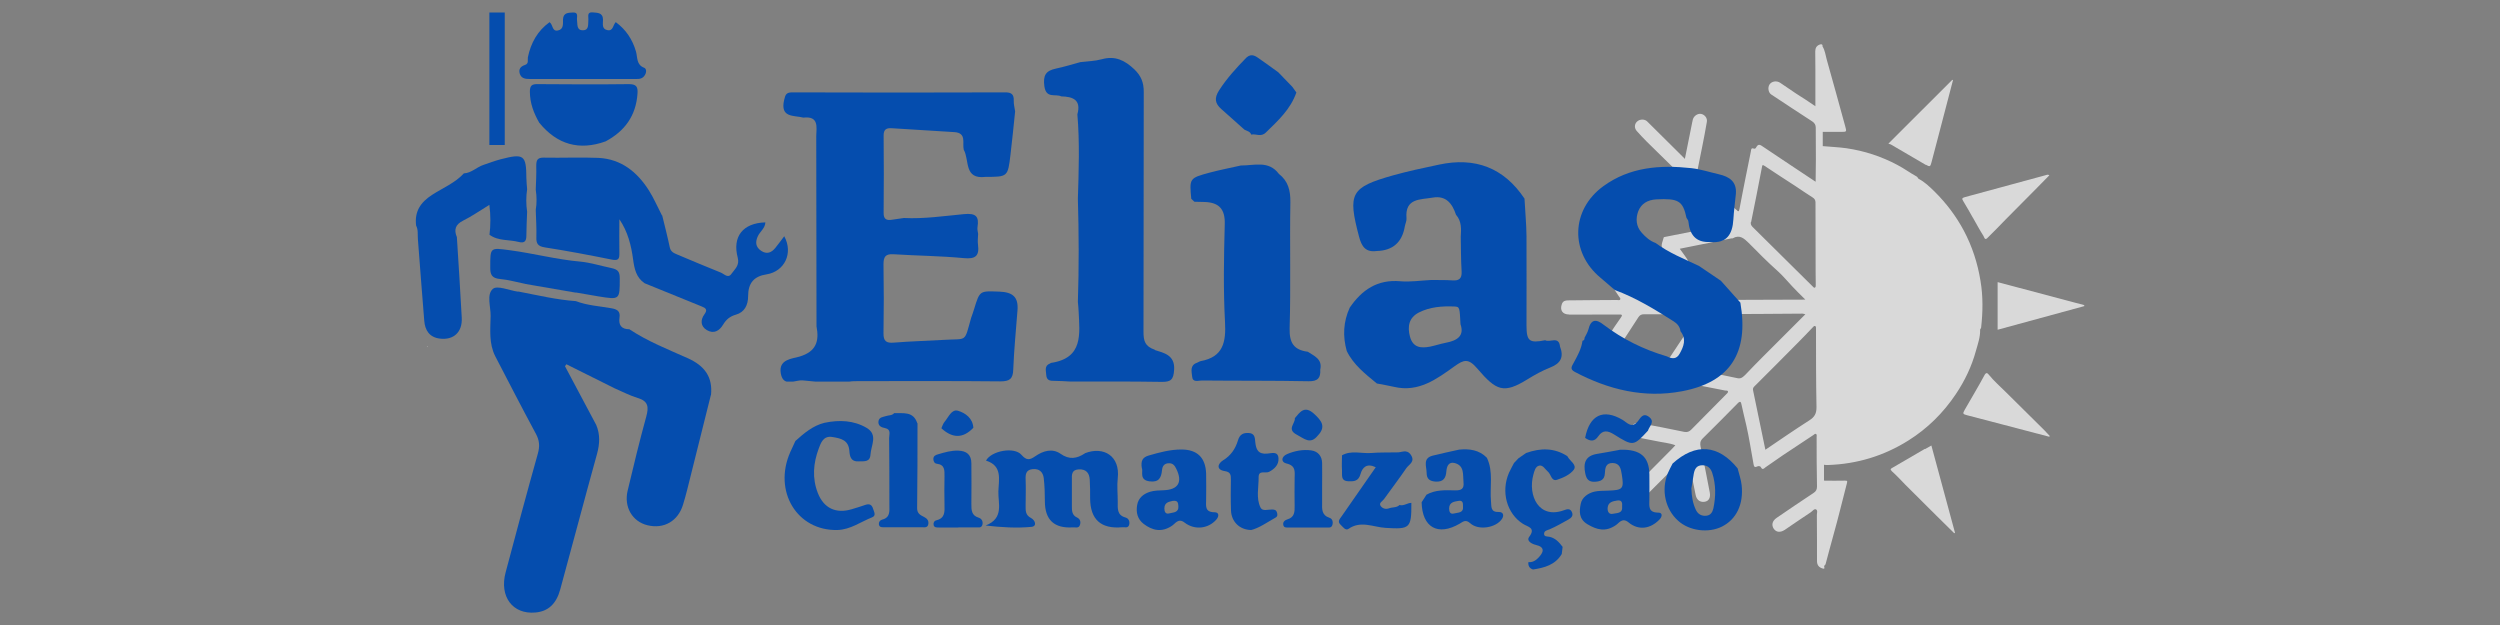
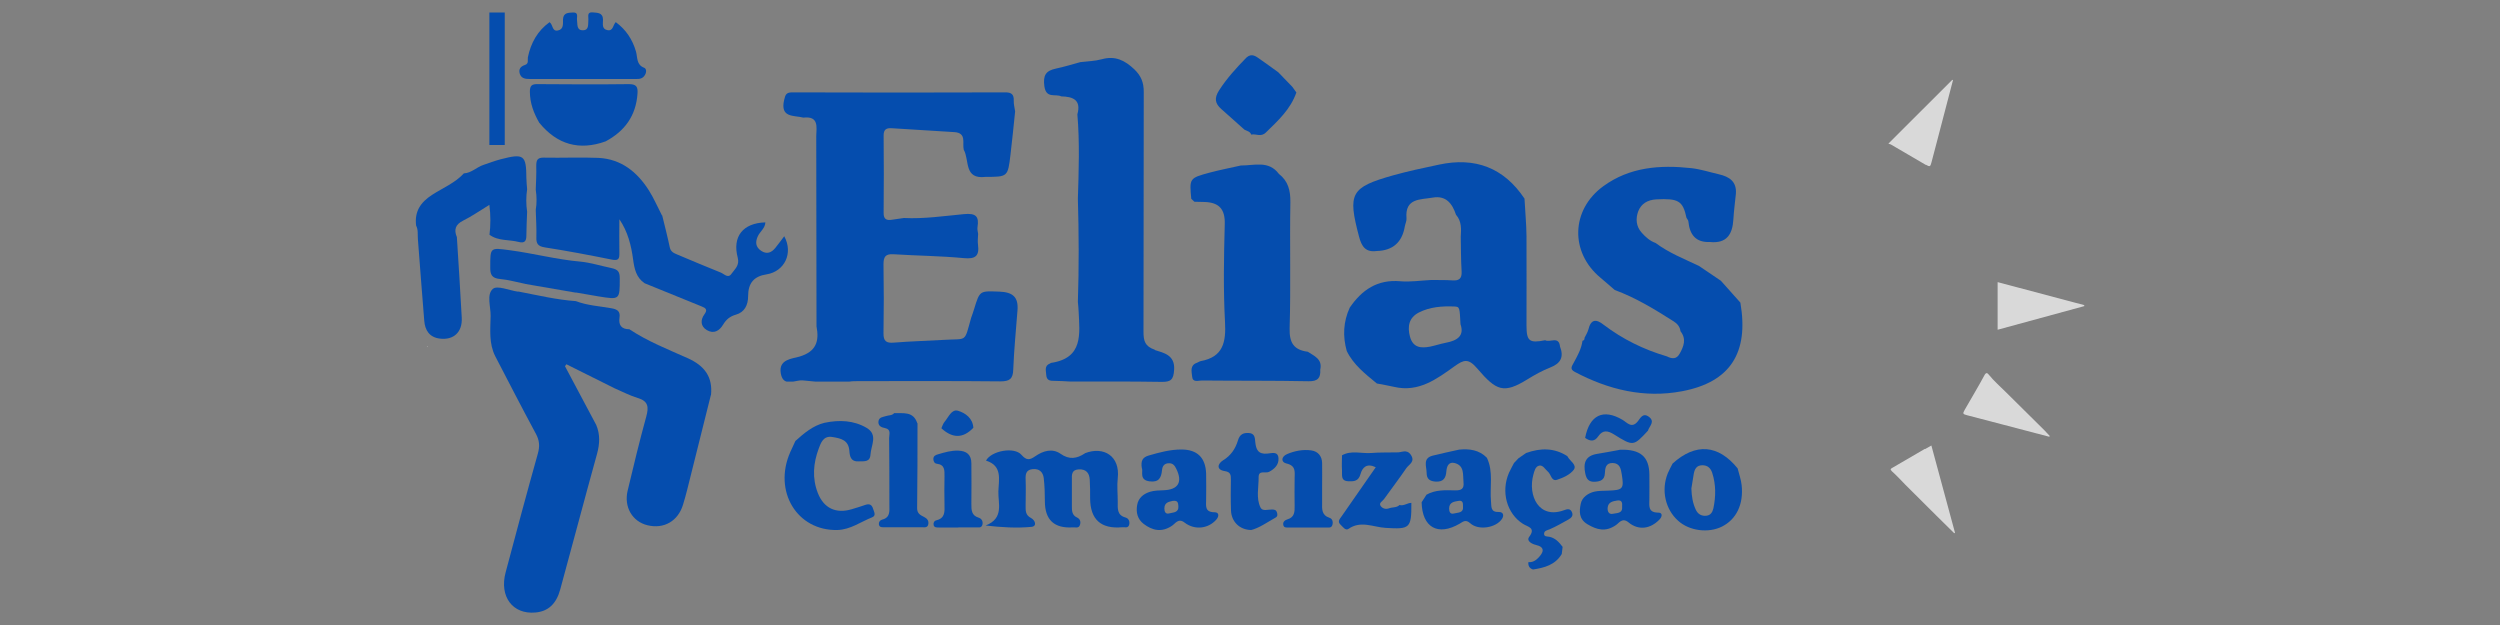
<svg xmlns="http://www.w3.org/2000/svg" version="1.1" viewBox="0 0 200 50">
  <rect x="0" y="0" width="200" height="50" fill="#808080" stroke="none" />
  <defs>
    <style>
      .cls-1 {
        fill: #054dae;
      }

      .cls-2 {
        fill: #fdfdfe;
      }

      .cls-3 {
        fill: #d9d9d9;
      }
    </style>
  </defs>
  <g>
    <g id="Camada_1">
      <g>
        <g>
-           <path class="cls-3" d="M125.5,25.17c1.35,0,2.69,0,4.04-.01.08,0,.18-.02.21.06.02.04-.04.12-.07.17-.18.26-.36.52-.54.78-.41.62-.81,1.24-1.21,1.86-.17.27-.1.65.13.8.27.18.65.13.83-.14.09-.13.18-.26.27-.39.64-.97,1.28-1.94,1.91-2.92.11-.17.24-.24.45-.24.92.01,1.85,0,2.77,0,.51,0,1.02,0,1.59,0-.95,1.43-1.87,2.8-2.77,4.17-.13.2-.37.43.04.61.04.02.09.08.08.1-.16.42.21.32.38.35,1.46.3,2.92.58,4.39.87.08.02.22-.03.24.09.01.08-.08.15-.15.22-.93.93-1.86,1.87-2.78,2.81-.16.16-.32.24-.57.19-1.17-.25-2.34-.47-3.52-.69-.4-.08-.67.08-.73.42-.07.38.1.63.5.71.51.11,1.02.19,1.53.3.49.11,1,.14,1.51.33-.11.12-.19.21-.28.3-.87.88-1.75,1.76-2.62,2.64-.28.29-.32.62-.1.84.27.27.61.28.91-.01.93-.92,1.86-1.86,2.78-2.79.07-.07.13-.19.24-.16.06.02.08.15.1.24.19.97.39,1.94.59,2.91.08.41.36.61.73.55.32-.05.48-.33.4-.75-.23-1.22-.47-2.43-.73-3.64-.06-.27-.04-.47.16-.67.95-.94,1.89-1.88,2.83-2.84.18-.18.24-.07.27.08.12.58.27,1.16.4,1.73.23,1.01.38,2.04.57,3.06.03.15.04.33.29.21.08-.04.24-.07.31.07.12.23.24.09.35,0,.47-.32.93-.65,1.4-.97.81-.54,1.62-1.07,2.43-1.61.07-.04.12-.12.2-.1.11.04.07.15.07.24,0,1.32,0,2.64.03,3.96,0,.25-.07.39-.28.53-.99.65-1.97,1.32-2.95,1.99-.35.24-.43.57-.23.87.2.29.52.32.88.09.69-.46,1.37-.95,2.07-1.4.14-.09.28-.31.43-.24.17.09.05.33.07.5,0,.08,0,.16,0,.24,0,1.13.02,2.26.01,3.39,0,.33.15.51.45.6.2.06.14-.07.12-.17,0-.02.01-.04.02-.07.07-.03.09-.09.11-.16.21-.75.39-1.51.61-2.26.39-1.38.72-2.77,1.08-4.15.05-.2.04-.22-.17-.22-.55.02-1.11,0-1.66,0,0-.42,0-.85,0-1.27.11.02.22.03.34.02,2.31-.08,4.45-.73,6.41-1.96,1.53-.96,2.79-2.21,3.79-3.7.72-1.07,1.27-2.22,1.61-3.46.16-.57.36-1.12.34-1.72.03-.05.07-.1.08-.15.14-1.25.16-2.5-.05-3.74-.23-1.42-.67-2.77-1.34-4.03-.62-1.16-1.41-2.2-2.34-3.12-.39-.38-.79-.77-1.28-1.02-.05-.06-.09-.15-.15-.18-.53-.29-1.01-.65-1.55-.93-1.28-.68-2.63-1.12-4.06-1.33-.63-.09-1.27-.11-1.9-.17,0-.38,0-.76,0-1.14.49,0,.97,0,1.46,0,.46,0,.46,0,.34-.44-.49-1.78-.98-3.57-1.48-5.34-.1-.36-.14-.74-.34-1.06.02-.18-.09-.19-.21-.15-.26.09-.37.28-.37.55,0,.48.01.96.01,1.44,0,.97,0,1.94,0,2.95-.29-.2-.54-.37-.8-.54-.26-.17-.53-.33-.78-.5-.42-.28-.82-.56-1.24-.84-.29-.19-.68-.12-.85.14-.16.25-.09.65.14.8,1.09.72,2.19,1.45,3.29,2.16.19.13.27.28.27.5,0,.84.01,1.69.01,2.53,0,.58-.01,1.15-.02,1.79-1.43-.95-2.82-1.87-4.2-2.8-.21-.14-.38-.28-.55.04-.03.06-.09.15-.19.11-.23-.09-.22.09-.24.22-.14.71-.29,1.42-.43,2.13-.16.82-.33,1.64-.48,2.47-.04.21-.09.26-.24.08-.03-.03-.07-.06-.11-.09-.96-.94-1.91-1.89-2.87-2.83-.12-.11-.15-.25-.11-.41.12-.58.24-1.16.35-1.74.13-.66.26-1.32.37-1.98.05-.31-.19-.58-.47-.63-.27-.04-.57.16-.65.44-.05.19-.08.38-.12.57-.17.85-.34,1.7-.52,2.59-.25-.25-.47-.47-.68-.68-.78-.78-1.56-1.55-2.34-2.32-.2-.2-.6-.19-.81.02-.21.2-.23.51-.02.75.26.29.52.57.8.85.7.69,1.4,1.37,2.1,2.06.14.14.2.26-.08.31-.51.1-1.02.21-1.53.32-.5.1-1.01.19-1.51.3-.32.07-.52.38-.47.7.04.26.33.47.64.45.1,0,.2-.03.31-.05,1.16-.24,2.32-.48,3.48-.72.23-.05.43-.05.62.14.93.93,1.86,1.86,2.8,2.78.07.07.15.14.13.23-.02.11-.14.12-.24.15-1.56.31-3.12.62-4.67.93-.08.02-.21.03-.22.06-.07.27-.24.63-.13.82.43.74.95,1.43,1.41,2.15.38.6.81,1.16,1.21,1.75.08.12.18.29-.1.29-1.39,0-2.78,0-4.17,0-.14,0-.21-.03-.28-.14-.34-.51-.68-1.02-1.03-1.52-.37-.54-.72-1.08-1.11-1.6-.25-.33-.54-.37-.82-.16-.28.22-.31.54-.08.87.51.76,1.01,1.52,1.52,2.27.05.07.14.15.1.23-.05.1-.16.05-.25.05-1.31,0-2.62.02-3.93.03-.22,0-.4.05-.49.29-.18.5.05.84.59.84ZM146.06,22.3c-.07-.03-.14-.06-.2-.09h0c.07.03.14.07.2.09ZM139.56,30.04c-.17.18-.33.27-.59.21-1.41-.31-2.84-.54-4.25-.86-.22-.05-.23-.06-.11-.23.56-.84,1.1-1.68,1.65-2.51.29-.44.6-.88.88-1.33.09-.15.19-.19.36-.19,2.23,0,4.46-.03,6.7-.04.06,0,.13.03.23.05-1.12,1.12-2.21,2.21-3.3,3.3-.53.53-1.05,1.06-1.56,1.6ZM145.32,32.59c0,.5-.16.77-.56,1.03-1.19.76-2.35,1.56-3.53,2.36-.33-1.6-.65-3.16-.98-4.73-.03-.12-.02-.22.09-.33,1.15-1.14,2.29-2.29,3.43-3.44.42-.42.83-.85,1.24-1.28.06-.06.12-.15.19-.12.1.03.08.14.08.24,0,2.09,0,4.19.04,6.28ZM140.09,17.76c.29-1.45.59-2.9.86-4.36.04-.2.03-.25.23-.12.81.55,1.64,1.07,2.46,1.61.45.3.9.61,1.36.9.17.1.24.23.24.41,0,1.85,0,3.71.01,5.56,0,.35.01.71.01,1.06,0,.07,0,.15-.07.19-.06.03-.1-.02-.14-.06-1.62-1.6-3.24-3.21-4.86-4.81-.02-.02-.03-.04-.03-.04-.1-.11-.11-.22-.09-.34ZM135.03,20.83c-.18-.31-.42-.6-.65-.93,1.4-.28,2.77-.56,4.13-.83.03,0,.08.01.1,0,.56-.33.91,0,1.29.37.75.76,1.5,1.52,2.3,2.23.41.37.79.82,1.18,1.24.32.35.67.68,1.05,1.06-1.05,0-2.04,0-3.03.01-1.3,0-2.59.01-3.89.03-.27,0-.46-.06-.61-.32-.58-.98-1.3-1.87-1.88-2.85Z" />
          <path class="cls-3" d="M153.99,35.91c-.87.5-1.74,1.01-2.61,1.52-.11.06-.2.11-.03.27.38.34.73.72,1.09,1.09.82.81,1.63,1.63,2.45,2.44.48.48.96.95,1.45,1.43.02-.01.04-.02.06-.04-.63-2.32-1.26-4.64-1.89-6.98-.18.1-.35.19-.51.29Z" />
-           <path class="cls-3" d="M157.84,17.43c.28.49.54.98.84,1.45.05.08.1.37.3.17.5-.48.98-.99,1.46-1.48.81-.82,1.62-1.64,2.43-2.45.36-.36.72-.73,1.08-1.1-.13-.09-.23-.02-.32,0-2.15.58-4.29,1.17-6.44,1.75-.24.07-.25.13-.13.32.27.44.52.89.77,1.33Z" />
          <path class="cls-3" d="M160.49,31.39c-.47-.47-.97-.9-1.39-1.42-.12-.15-.22-.19-.35.06-.5.93-1.05,1.83-1.57,2.75-.18.31-.16.35.19.44.98.26,1.96.51,2.95.77,1.21.32,2.41.63,3.62.95.01-.02.03-.04.04-.06-.15-.16-.29-.32-.44-.47-1.01-1.01-2.03-2.01-3.04-3.01Z" />
          <path class="cls-3" d="M154.07,13.18c.32.18.36.16.45-.2.17-.65.34-1.3.51-1.94.41-1.54.81-3.09,1.21-4.63-.02,0-.03-.02-.05-.03-1.7,1.69-3.39,3.39-5.12,5.11.11.04.17.05.22.08.93.54,1.85,1.08,2.77,1.62Z" />
          <path class="cls-3" d="M159.81,26.38c2.32-.63,4.62-1.26,6.93-1.89,0-.03,0-.05,0-.08-2.3-.61-4.6-1.22-6.93-1.84,0,1.29,0,2.54,0,3.8Z" />
        </g>
        <g>
          <g>
            <g>
              <path class="cls-1" d="M86.79,36.26c1.51-.59,2.83.23,2.63,1.99-.07.62,0,1.25,0,1.88,0,.53-.08,1.08.62,1.27.25.07.35.3.3.55-.07.34-.36.21-.56.23q-2.56.23-2.57-2.32c0-.49,0-.99-.03-1.48-.03-.54-.29-.86-.88-.83-.58.03-.56.43-.55.85,0,.69,0,1.38,0,2.08,0,.37,0,.73.41.92.24.11.32.33.24.58-.09.32-.38.19-.58.21q-2.22.14-2.23-2.07c0-.62-.02-1.25-.09-1.87-.06-.48-.35-.77-.88-.72-.53.05-.59.39-.57.83.03.69,0,1.38,0,2.08,0,.4-.03.76.43,1,.32.16.52.66.03.71-1.18.11-2.39.04-3.66-.11,1.49-.58.99-1.76,1.02-2.74.03-.94.34-2.04-.99-2.45.41-.78,2.26-1.14,2.84-.46.41.47.67.41,1.1.11.62-.43,1.36-.66,2.02-.2.71.5,1.31.39,1.95-.03Z" />
              <path class="cls-1" d="M114.11,39.58c.72-.41,1.51-.37,2.29-.35.51.01.74-.12.68-.66-.06-.6.09-1.33-.72-1.53-.45-.11-.62.24-.65.66-.04.5-.2.86-.84.83-.5-.03-.74-.22-.74-.7,0-.51-.34-1.17.49-1.38.7-.18,1.41-.32,2.11-.48.83-.08,1.6.02,2.22.65.54,1.12.22,2.33.33,3.5.04.44-.04.86.63.84.35-.01.43.27.25.55-.48.72-1.88.95-2.54.35-.37-.33-.57-.13-.84.03-1.74,1.02-3.01.31-3.05-1.71.13-.21.26-.41.4-.62ZM117.04,40.5c.01-.27-.03-.49-.36-.43-.36.06-.74.11-.75.6,0,.25.07.49.39.41.31-.09.78-.02.72-.57Z" />
              <path class="cls-1" d="M139.01,37.47c.11.44.27.88.32,1.33.17,1.54-.42,2.75-1.58,3.33-1.09.54-2.61.34-3.5-.47-1.03-.92-1.37-2.45-.83-3.79.11-.27.26-.53.39-.79,1.84-1.66,3.65-1.52,5.2.39ZM135.31,39.07c.02.61.1,1.19.37,1.74.17.33.44.48.81.45.36-.03.51-.29.58-.59.2-.95.21-1.9-.09-2.83-.12-.37-.35-.62-.79-.62-.47,0-.62.31-.69.69-.07.39-.13.78-.19,1.17Z" />
              <path class="cls-1" d="M125.4,36.52c.19.36.78.67.5,1.06-.29.39-.84.64-1.33.8-.46.16-.48-.44-.74-.65-.22-.18-.39-.55-.7-.48-.3.07-.38.43-.46.72-.46,1.67.43,3.6,2.47,2.84.22-.08.46-.15.6.13.16.31-.04.5-.28.63-.49.27-.97.55-1.48.77-.18.08-.42.1-.45.32-.04.29.24.25.41.28.49.1.79.44,1.07.81-.02.19-.05.38-.07.57-.52.87-1.38,1.1-2.3,1.24-.28-.09-.4-.29-.37-.59.32.03.58-.12.79-.34.42-.43.59-.86-.2-1.04-.38-.09-.74-.35-.54-.62.58-.76-.09-.81-.48-1.06-1.3-.82-1.78-2.58-1.12-4.09.12-.27.27-.52.4-.78.12-.13.24-.25.36-.38.2-.14.41-.28.61-.42,1.14-.41,2.25-.43,3.31.26Z" />
              <path class="cls-1" d="M73.4,33.85c0,2.27,0,4.54-.03,6.81,0,.43.27.55.56.7.22.11.37.27.34.54-.04.35-.32.28-.53.28-.99,0-1.98,0-2.97,0-.19,0-.43.03-.46-.24-.02-.17.09-.33.26-.37.67-.17.58-.69.58-1.18,0-1.78,0-3.56-.02-5.34,0-.29.18-.7-.32-.8-.32-.06-.59-.19-.53-.57.06-.32.38-.32.62-.4.21-.07.47-.03.63-.23.72.03,1.53-.17,1.85.8Z" />
              <path class="cls-1" d="M131.85,34.44c-1.17,1.26-1.18,1.28-2.72.32-.49-.31-.9-.39-1.26.13-.31.47-.66.42-1.06.14.35-1.83,1.45-2.35,2.98-1.45.38.22.74.74,1.24.12.19-.24.4-.7.86-.37.55.39.07.74-.05,1.11Z" />
              <path class="cls-1" d="M77.86,34.23q-1.21,1.27-2.55.03c.08-.18.14-.38.26-.52.31-.36.55-1.03,1.07-.88.59.18,1.18.59,1.23,1.37Z" />
              <path class="cls-1" d="M65.98,33.82c1.16-.24,2.31-.2,3.35.41.93.55.35,1.4.31,2.13-.04.64-.53.53-.95.55-.62.04-.71-.4-.74-.83-.06-.88-.68-1.01-1.36-1.12-.73-.12-.92.47-1.09.92-.44,1.17-.54,2.38-.07,3.57.48,1.22,1.46,1.66,2.7,1.29.38-.11.75-.23,1.13-.36.32-.1.5.02.59.33.07.24.27.54-.09.68-.91.36-1.73.98-2.76,1.01-3.24.08-5.16-3.1-3.78-6.23.13-.3.28-.59.41-.89.69-.62,1.4-1.23,2.34-1.46Z" />
              <path class="cls-1" d="M91.35,37.47c-.11-.64.08-.89.55-1.03.86-.25,1.71-.48,2.61-.48,1.28,0,1.94.66,1.98,1.94.02.69,0,1.38,0,2.07,0,.48-.13,1.01.68,1.01.35,0,.37.31.15.57-.63.74-1.73.89-2.55.26-.5-.39-.74.07-1.01.25-.82.55-1.56.39-2.27-.15-.49-.38-.62-.91-.52-1.5.1-.59.52-.91,1.04-1.07.34-.1.71-.11,1.07-.12,1.18-.04,1.55-.65,1.02-1.72-.12-.25-.27-.45-.58-.44-.37,0-.53.22-.56.56-.06.6-.25.98-.98.89-.85-.1-.53-.76-.62-1.04ZM93.82,40.07c-.28.07-.67.11-.67.6,0,.25.08.49.4.4.31-.09.76-.04.72-.59-.02-.26-.05-.46-.44-.41Z" />
              <path class="cls-1" d="M107.35,36.43c.75-.43,1.57-.13,2.35-.19.68-.06,1.36-.03,2.04-.05.38.03.79-.3,1.13.2.37.56-.17.77-.37,1.07-.57.84-1.19,1.64-1.78,2.47-.12.17-.45.31-.26.56.14.18.38.28.68.17.26-.1.59-.03.82-.26.34.1.62-.17.95-.17.01,2.04-.11,2.12-2.07,2-.98-.06-1.98-.61-2.96.08-.25.17-.46-.18-.64-.34-.28-.26-.04-.47.1-.68.89-1.29,1.79-2.57,2.72-3.91-.72-.35-1.07.01-1.22.55-.16.57-.52.59-.98.57-.64-.03-.47-.53-.5-.88-.03-.39,0-.79,0-1.18Z" />
              <path class="cls-1" d="M100.08,42.4c-.93-.02-1.57-.68-1.6-1.56-.03-.82-.02-1.65-.01-2.47,0-.34,0-.61-.48-.68-.73-.11-.56-.61-.15-.86.64-.39,1-.94,1.2-1.61.14-.46.41-.61.87-.58.49.03.48.42.51.71.06.6.22,1,.95.94.33-.02.89-.24.91.4.02.5-.32.83-.76,1.06-.28.14-.84-.17-.83.43.01.81-.22,1.66.15,2.42.16.33.6.15.92.16.18,0,.33.03.39.22.06.16.07.34-.11.43-.68.38-1.33.85-1.98,1Z" />
              <path class="cls-1" d="M105.77,38.93c0,.43,0,.86,0,1.29-.01.5-.05.99.58,1.2.25.08.31.33.24.58-.08.26-.31.2-.49.2-.99,0-1.98,0-2.97,0-.18,0-.43.05-.47-.22-.04-.23.13-.37.33-.43.58-.17.59-.61.58-1.1-.02-.72,0-1.45,0-2.17,0-.51.13-1.02-.65-1.2-.45-.1-.44-.54.04-.75.61-.26,1.27-.39,1.93-.3.54.07.87.45.88,1.02.01.63,0,1.25,0,1.88h.02Z" />
              <path class="cls-1" d="M76.66,42.2c-.53,0-1.05,0-1.58,0-.16,0-.35,0-.39-.2-.04-.18.05-.34.23-.38.7-.17.65-.71.64-1.24-.01-.76-.02-1.51,0-2.27,0-.48.04-.93-.61-1.01-.18-.02-.27-.17-.28-.35-.02-.26.17-.35.35-.4.54-.16,1.07-.32,1.64-.3.66.02,1.05.32,1.05,1.02,0,1.08.02,2.17,0,3.25,0,.48,0,.91.57,1.09.24.07.37.28.32.54-.07.33-.35.23-.56.24-.46.01-.92,0-1.38,0v.02Z" />
-               <path class="cls-1" d="M103.58,33.46c.42-.5.78-1.05,1.54-.36.6.55.99,1.03.3,1.75-.6.74-1.07.24-1.67-.07-.83-.43-.14-.88-.16-1.31Z" />
              <path class="cls-1" d="M129.58,35.98c1.67-.06,2.35.57,2.37,1.97.01.66,0,1.32,0,1.98,0,.51-.14,1.08.72,1.08.36,0,.31.33.08.56-.73.75-1.67.88-2.47.22-.5-.41-.74.04-1.01.22-.81.56-1.51.39-2.29-.08-.69-.42-.64-1.05-.52-1.63.1-.51.58-.85,1.1-.97.35-.08.72-.06,1.08-.08,1.2-.04,1.29-.14,1.1-1.31-.07-.43-.15-.89-.73-.9-.56-.01-.6.42-.62.83-.03.51-.32.64-.79.67-.52.03-.69-.23-.78-.67-.17-.83.01-1.41.95-1.56.68-.11,1.36-.24,1.79-.32ZM129.77,40.51c.02-.26,0-.53-.39-.47-.36.06-.73.12-.77.59-.02.29.1.55.44.47.31-.07.78-.01.72-.59Z" />
            </g>
            <g>
              <path class="cls-1" d="M123.6,27.22c-1.25.25-1.48.07-1.48-1.18,0-2.38.01-4.76,0-7.14-.01-1-.11-2.01-.16-3.01-1.65-2.48-3.96-3.34-6.84-2.72-1.23.26-2.47.52-3.68.86-3.4.96-3.63,1.44-2.72,4.89.21.81.53,1.28,1.42,1.16q1.93-.05,2.25-1.99c.04-.21.15-.43.13-.63-.14-1.62,1.11-1.48,2.09-1.65,1.07-.19,1.57.47,1.87,1.37.46.52.42,1.15.38,1.77.02.92.01,1.85.07,2.77.03.58-.22.75-.75.71-.57-.04-1.14-.02-1.7-.03-.82.04-1.65.17-2.46.1-1.83-.16-3.07.69-4.04,2.11-.52,1.13-.57,2.29-.24,3.47.54,1.11,1.49,1.84,2.41,2.6.46.09.92.16,1.38.27,1.96.46,3.41-.63,4.85-1.66.73-.52,1.09-.64,1.8.19,1.53,1.79,2.11,2.04,4.01.87.58-.36,1.19-.7,1.83-.95.85-.33,1.1-.85.78-1.68-.09-.87-.81-.29-1.18-.5ZM115.67,27.42c-.42.08-.83.22-1.26.31-.73.14-1.37.09-1.61-.79-.22-.82-.09-1.53.71-1.94.88-.45,1.86-.52,2.84-.48.43.02.42.07.49,1.42.33.94-.28,1.31-1.17,1.48Z" />
              <path class="cls-1" d="M139.23,24.21c-.52-.58-1.04-1.17-1.56-1.75l-1.76-1.19c-1.18-.56-2.4-1.04-3.46-1.83-.45-.16-.8-.47-1.11-.82-.46-.51-.5-1.13-.28-1.72.24-.61.75-.91,1.44-.95,1.77-.09,2.13.11,2.42,1.48.05.09.14.18.15.28.1,1.05.58,1.7,1.72,1.65,1.35.14,1.81-.62,1.88-1.81.04-.68.13-1.36.2-2.04.08-.99-.53-1.38-1.37-1.57-.74-.17-1.46-.41-2.21-.49-2.49-.27-4.92-.09-7.03,1.45-2.59,1.89-2.67,5.29-.22,7.32.39.32.76.66,1.14.98,1.69.62,3.22,1.56,4.73,2.52.27.17.49.43.53.78.49.62.26,1.21-.07,1.8-.26.46-.62.41-1.02.21-1.84-.54-3.53-1.37-5.06-2.53-.6-.48-1.02-.45-1.22.38-.06.23-.2.45-.31.67.01.12-.03.21-.16.23-.09.66-.41,1.22-.72,1.79-.15.27-.3.49.1.7,2.7,1.43,5.56,2.12,8.58,1.55,3.87-.73,5.36-3.08,4.67-7.09Z" />
              <polygon class="cls-1" points="126.6 27.26 126.6 27.26 126.6 27.26 126.6 27.26" />
              <path class="cls-1" d="M92.39,27.98c-.8-.27-.91-.71-.91-1.43.02-6.4,0-12.8.02-19.2,0-.74-.2-1.27-.75-1.8-.77-.73-1.54-1.11-2.61-.81-.55.15-1.14.16-1.71.23-.66.18-1.31.38-1.97.52-.79.17-1.03.53-.91,1.41.14,1.02.89.58,1.35.81.94.02,1.61.28,1.29,1.44.19,2.25.11,4.5.04,6.75.08,2.75.09,5.5,0,8.25.02.25.05.5.06.75.08,1.81.39,3.74-2.2,4.13-.03,0-.06.04-.09.05-.47.18-.32.57-.3.92.03.46.33.47.68.47.39,0,.79.03,1.18.05,2.46,0,4.92-.01,7.37.03.73.01.95-.17,1-.96.08-1.21-.85-1.36-1.55-1.59Z" />
              <path class="cls-1" d="M97.71,8.73c.62.54,1.23,1.1,1.84,1.64.2.11.46.14.55.4.38-.1.76.23,1.17-.17.98-.95,1.97-1.86,2.44-3.2-.11-.15-.21-.3-.32-.45-.37-.39-.75-.77-1.12-1.16-.48-.35-.96-.7-1.45-1.04-.34-.24-.68-.53-1.11-.14-.8.82-1.57,1.66-2.19,2.63-.39.61-.32,1.04.18,1.48Z" />
              <path class="cls-1" d="M104.62,28.14c-1.11-.15-1.48-.7-1.45-1.88.1-3.36,0-6.72.06-10.08.01-.93-.17-1.69-.92-2.27-.82-1.1-1.98-.66-3.04-.67-.83.19-1.68.35-2.5.57-1.62.44-1.62.45-1.47,2.09.08.08.17.16.25.24.29,0,.58.01.86.02,1.14.05,1.61.6,1.57,1.79-.07,2.6-.12,5.21.02,7.8.09,1.62-.14,2.81-1.95,3.14-.1.02-.19.1-.29.13-.58.2-.43.69-.39,1.1.04.51.49.32.77.32,2.85.03,5.71,0,8.56.06.74.01.96-.28.92-.93.19-.85-.49-1.09-1.01-1.44Z" />
              <path class="cls-1" d="M79.95,23.33c-1.56-.05-1.56-.12-2.02,1.39-.07.24-.16.48-.24.71-.57,2.02-.28,1.64-2.19,1.76-1.33.08-2.66.11-3.99.22-.6.05-.84-.11-.83-.75.03-1.84.03-3.68,0-5.52,0-.59.15-.84.8-.8,1.87.12,3.75.13,5.62.31.94.09,1.26-.17,1.14-1.08-.04-.28,0-.58.01-.86-.02-.18-.08-.36-.05-.53.14-.88-.13-1.14-1.08-1.05-1.6.15-3.2.39-4.81.31-.32.05-.64.09-.96.14-.44.07-.67-.05-.66-.56.02-2.06.02-4.13,0-6.19,0-.51.25-.6.68-.57,1.66.11,3.32.2,4.99.31.99.07.61.88.74,1.41.47.82-.01,2.39,1.75,2.17,1.77,0,1.78,0,1.99-1.79.14-1.15.25-2.3.37-3.45-.04-.28-.12-.57-.11-.85.02-.51-.18-.68-.7-.67-5.68.02-11.36.02-17.03,0-.46,0-.54.17-.64.61-.33,1.45.78,1.21,1.54,1.41,1.25-.14,1.05.74,1.03,1.49,0,5.07.01,10.13.02,15.2.23,1.2-.02,2.03-1.37,2.43-.58.17-1.67.21-1.49,1.32.07.43.25.62.47.68h.52c.26-.04.54-.12.75-.1.42.04.77.07,1.05.1h2.69c.21-.04.51-.04.95-.04,3.71,0,7.43-.02,11.14.02.73,0,1.01-.19,1.03-.95.06-1.58.22-3.16.34-4.74.08-1.05-.37-1.45-1.45-1.49Z" />
            </g>
          </g>
          <g>
            <g>
              <path class="cls-1" d="M56.87,31.6c-.64,2.55-1.28,5.09-1.91,7.64-.1.38-.2.76-.32,1.14-.4,1.31-1.53,1.96-2.84,1.64-1.21-.29-1.9-1.46-1.59-2.76.47-1.98.95-3.97,1.49-5.93.21-.76.17-1.24-.68-1.49-.63-.19-1.23-.51-1.84-.77-1.29-.64-2.58-1.28-3.87-1.93-.04.05-.07.1-.11.16l2.5,4.7c.32.76.28,1.52.06,2.32-1,3.6-1.95,7.22-2.94,10.83-.32,1.18-.98,1.76-1.98,1.85-1.82.17-2.91-1.27-2.39-3.21.84-3.17,1.69-6.34,2.58-9.51.16-.57.13-1.04-.15-1.56-1.11-2.06-2.18-4.14-3.26-6.22-.52-1.03-.39-2.13-.37-3.22.01-.75-.34-1.72.18-2.17.34-.3,1.31.12,1.99.22.03,0,.06,0,.09,0,1.51.29,3.01.65,4.56.76.91.35,1.89.4,2.84.57.47.08.73.24.65.76-.09.6.17.92.79.92,1.46.97,3.09,1.61,4.68,2.32,1.33.6,2,1.49,1.85,2.95Z" />
              <path class="cls-1" d="M36.55,18.97c.13,2.15.28,4.3.39,6.45.06,1.15-.65,1.8-1.74,1.67-.84-.1-1.2-.66-1.26-1.43-.18-2.18-.34-4.36-.51-6.54-.03-.36.04-.73-.14-1.07-.14-1.12.34-1.86,1.29-2.47.85-.55,1.82-.94,2.53-1.71.61-.03,1.02-.5,1.57-.68.46-.15.91-.33,1.38-.45,1.85-.48,2.04-.34,2.05,1.5,0,.3.04.6.06.9-.09.6-.09,1.2,0,1.8-.02.64-.06,1.27-.06,1.91,0,.45-.16.62-.6.51-.78-.21-1.65-.06-2.35-.58.09-.76.1-1.53-.01-2.39-.76.46-1.41.92-2.1,1.26-.62.31-.75.72-.5,1.32Z" />
              <path class="cls-1" d="M52.97,17.21c.21.86.43,1.71.61,2.57.08.38.34.47.62.59,1.15.48,2.29.97,3.45,1.43.27.1.59.51.87.1.26-.37.66-.66.5-1.28-.45-1.69.41-2.78,2.21-2.83-.02.46-.41.72-.59,1.08-.23.47-.21.89.26,1.2.44.29.81.15,1.12-.23.24-.3.47-.61.72-.94.74,1.36.02,2.82-1.42,3.05-1,.15-1.47.69-1.47,1.74,0,.73-.3,1.29-.97,1.48-.5.14-.79.4-1.03.8-.31.51-.75.76-1.3.44-.51-.3-.53-.81-.2-1.26.28-.38.11-.51-.23-.64-1.52-.61-3.04-1.23-4.55-1.85-.67-.45-.82-1.15-.92-1.89-.15-1.13-.42-2.23-1.1-3.23,0,.9-.02,1.79,0,2.69.01.45-.05.65-.6.54-1.78-.36-3.57-.7-5.37-.98-.56-.09-.69-.31-.67-.82.02-.73-.03-1.45-.05-2.18.09-.54.08-1.07,0-1.61.02-.64.06-1.27.04-1.91,0-.44.08-.67.6-.66,1.46.03,2.92-.04,4.37.02,1.82.09,3.1,1.12,4.04,2.6.4.63.7,1.34,1.05,2.01Z" />
              <path class="cls-1" d="M43.14,9.82c-.44-.77-.75-1.57-.75-2.49,0-.5.17-.61.64-.6,2.43.02,4.86.03,7.29,0,.6,0,.72.23.68.76-.12,1.77-1.02,3-2.55,3.82-2.12.76-3.88.25-5.3-1.48Z" />
              <path class="cls-1" d="M46.05,23.41c-1.33-.23-2.67-.46-4-.69-.68-.14-1.36-.34-2.05-.4-.64-.06-.79-.34-.78-.93,0-1.63-.02-1.58,1.58-1.37,1.88.25,3.72.74,5.63.91.78.07,1.64.34,2.46.51.52.11.69.27.69.81,0,1.74.02,1.74-1.71,1.46-.6-.1-1.2-.2-1.8-.31Z" />
              <path class="cls-2" d="M34.16,27.75s.06-.05.08-.07c-.02.03-.05.06-.07.09,0,0-.02-.02-.02-.02Z" />
              <path class="cls-1" d="M43.98,1.79c.26.18.18.74.64.65.49-.09.41-.54.42-.89.02-.54.43-.53.79-.55.48-.03.3.36.33.59.05.35-.05.84.47.83.52,0,.4-.5.44-.85.02-.23-.14-.62.34-.58.38.04.83,0,.83.6,0,.32-.11.73.35.82.47.1.44-.41.67-.64.82.6,1.34,1.39,1.62,2.36.13.46.02,1.05.65,1.29.19.07.2.35.07.57-.16.28-.4.34-.7.33-1.01,0-2.01,0-3.02,0-1.83,0-3.66,0-5.49,0-.36,0-.69-.04-.81-.43-.11-.36.07-.58.41-.69.34-.11.2-.4.24-.62.24-1.15.77-2.11,1.74-2.81Z" />
            </g>
            <rect class="cls-1" x="39.15" y="1" width="1.23" height="10.6" />
          </g>
        </g>
      </g>
    </g>
  </g>
</svg>